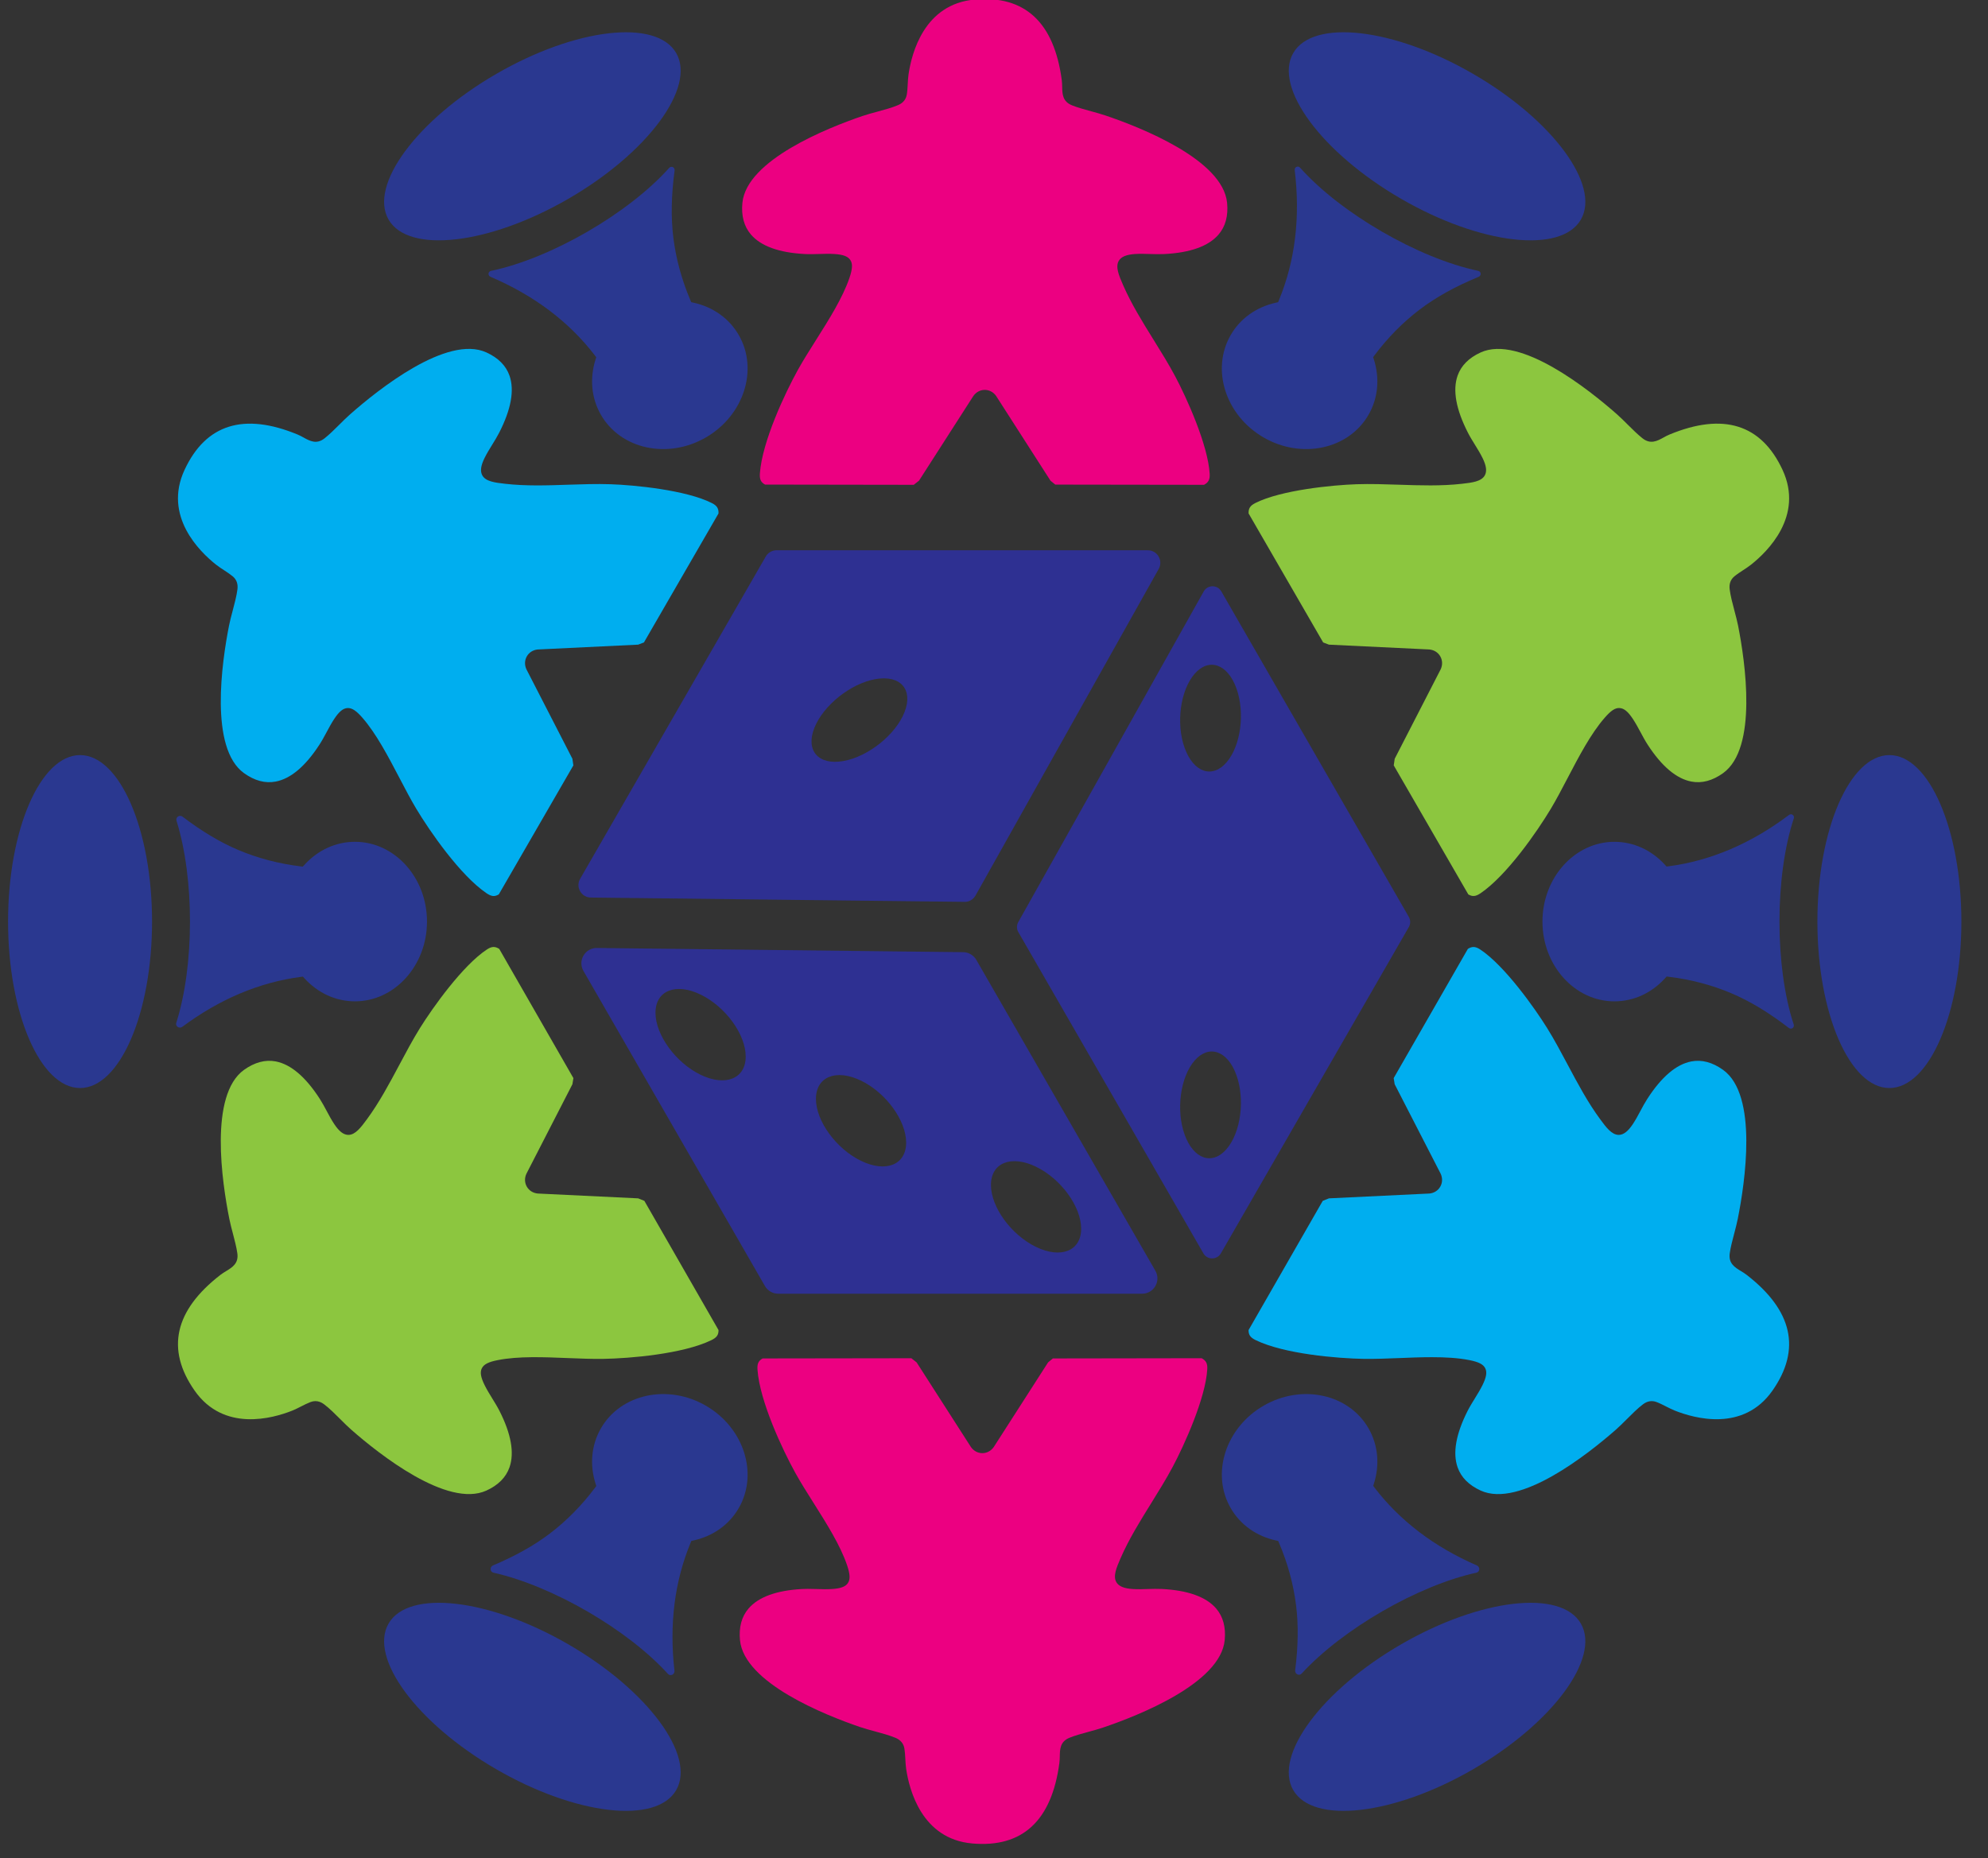
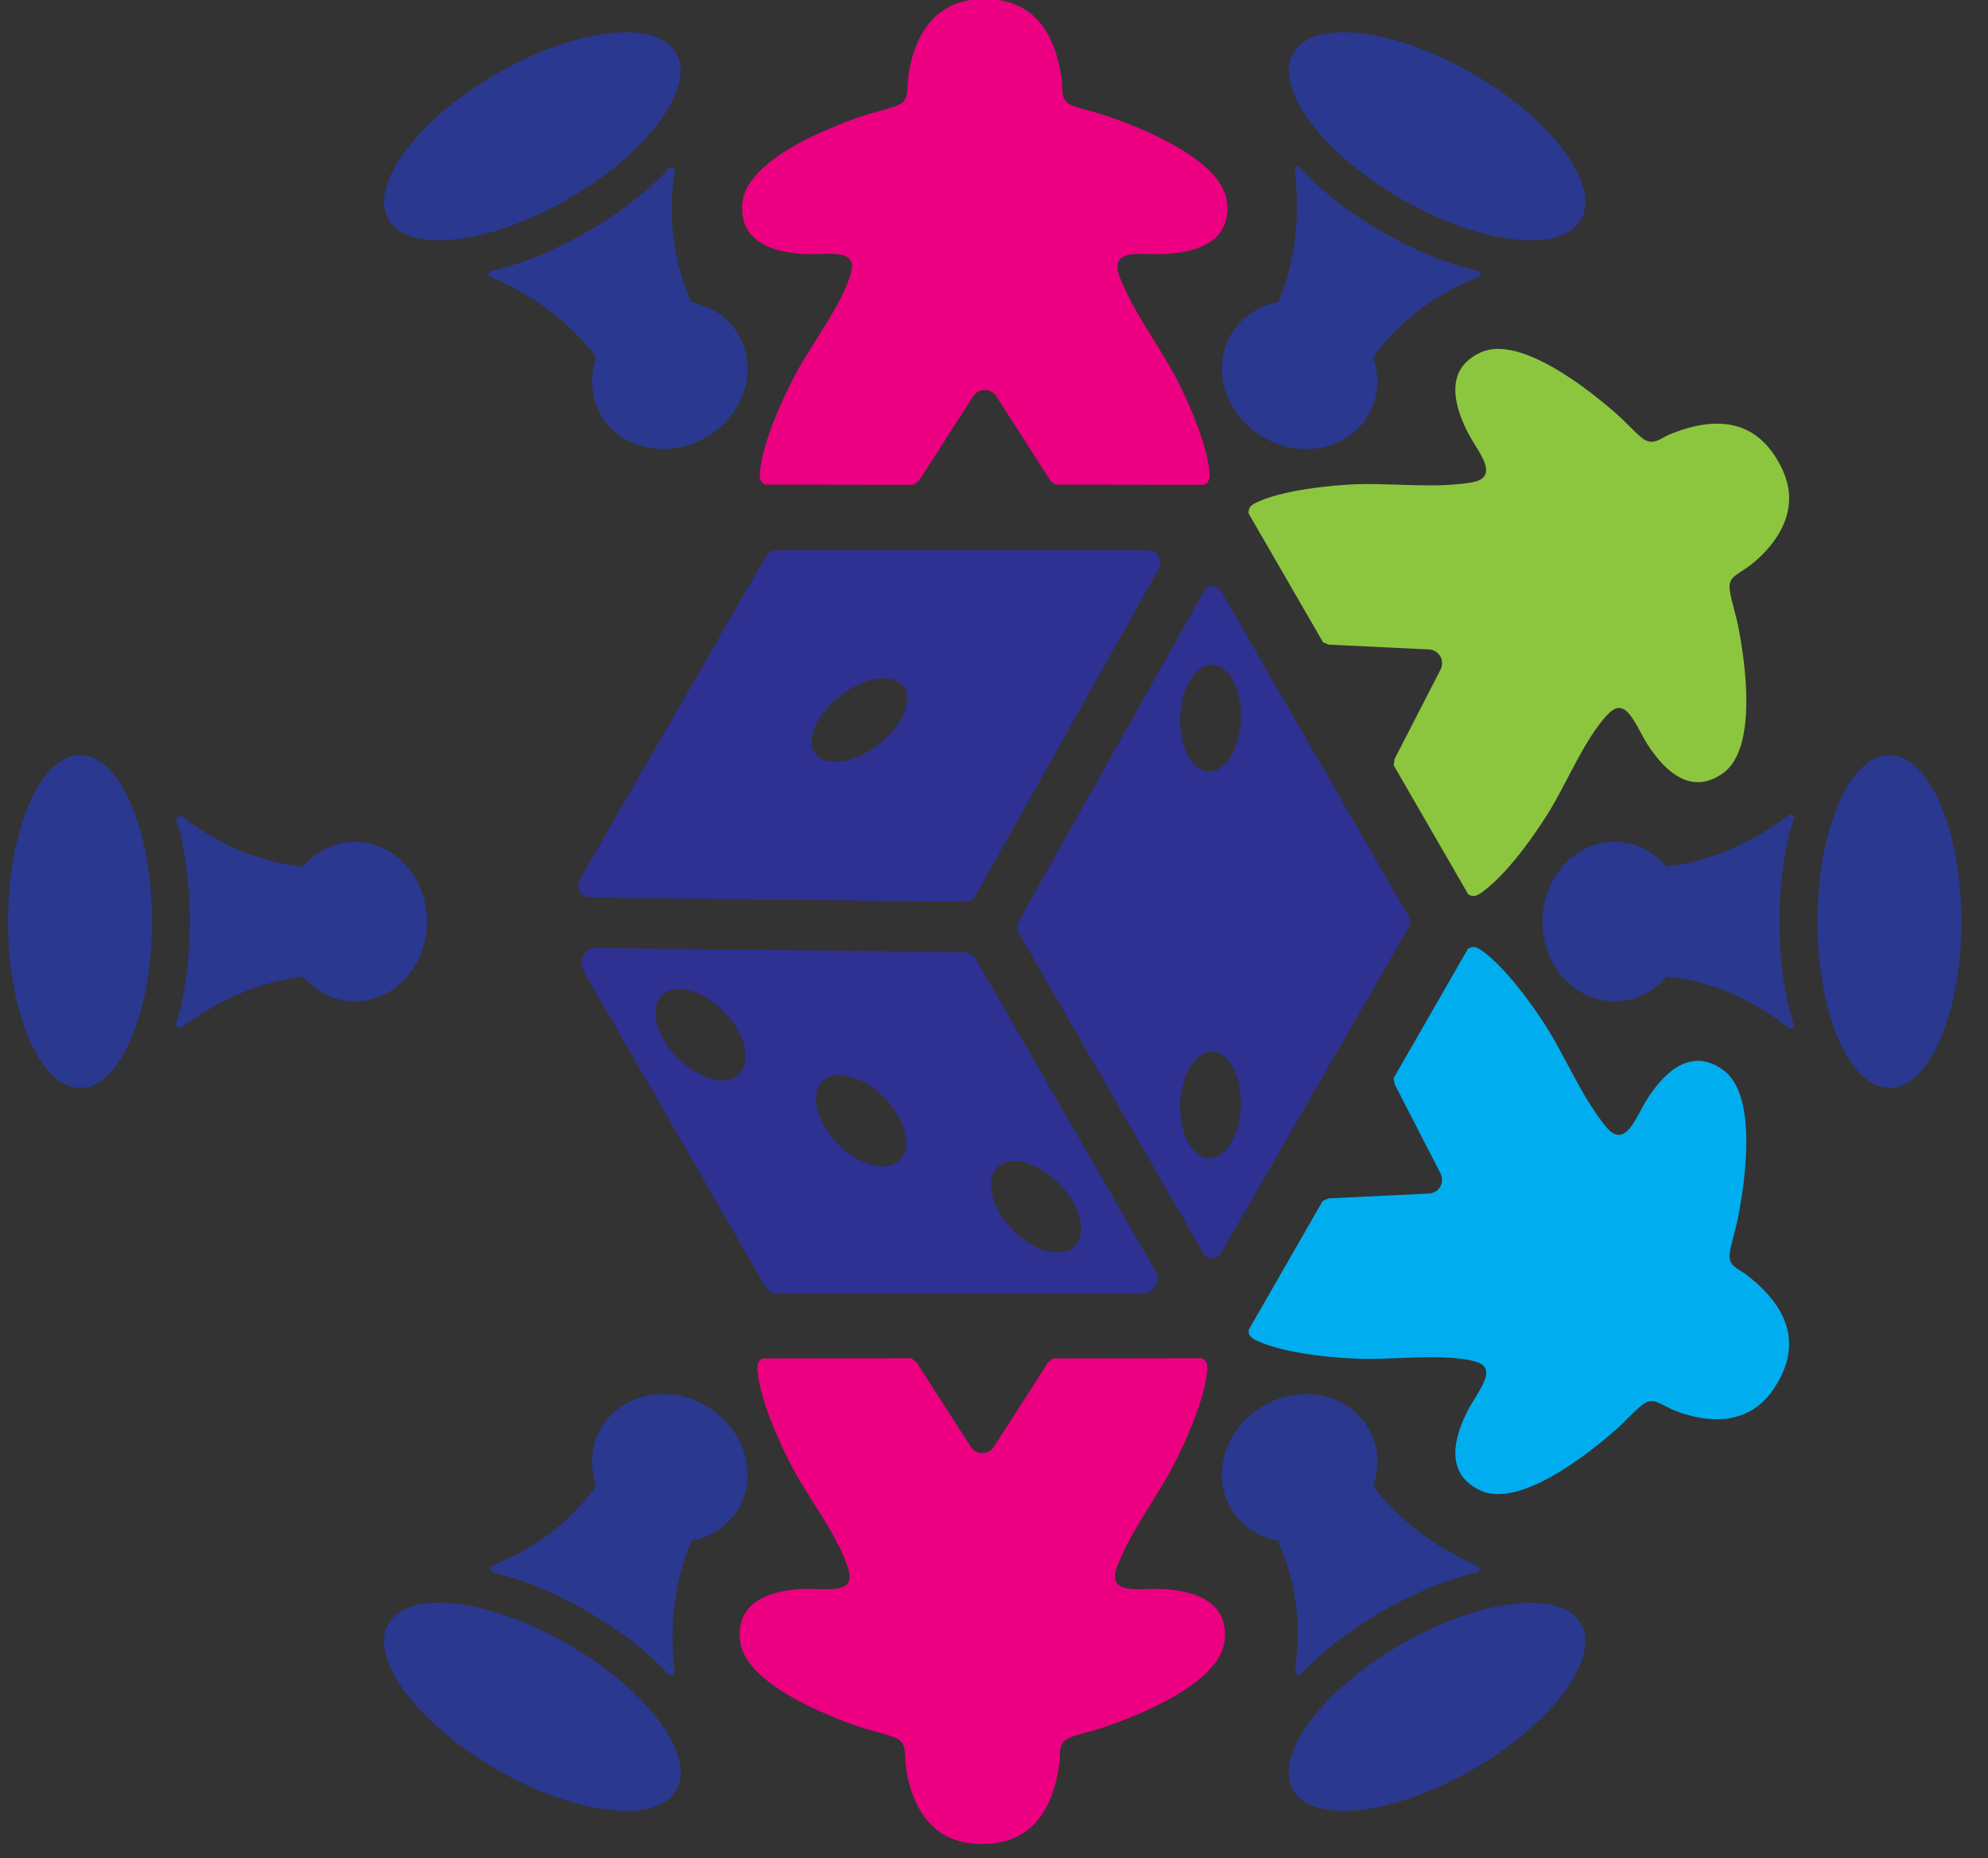
<svg xmlns="http://www.w3.org/2000/svg" xmlns:ns1="http://www.serif.com/" width="100%" height="100%" viewBox="0 0 123 115" version="1.1" xml:space="preserve" style="fill-rule:evenodd;clip-rule:evenodd;stroke-linejoin:round;stroke-miterlimit:2;">
  <rect x="0" y="0" width="123" height="115" fill="#333333" stroke="none" />
  <g transform="matrix(1,0,0,1,-42.768,-142.922)">
    <g id="favicon" transform="matrix(0.155,0,0,0.188,42.768,142.922)">
      <rect x="0" y="0" width="792" height="612" style="fill:none;" />
      <clipPath id="_clip1">
        <rect x="0" y="0" width="792" height="612" />
      </clipPath>
      <g clip-path="url(#_clip1)">
        <g id="Layer-1" ns1:id="Layer 1" transform="matrix(6.439,0,0,5.322,5.68434e-14,0)">
          <g transform="matrix(1,0,0,1,121.836,54.876)">
            <path d="M0,2.124C0,1.396 -0.033,0.686 -0.096,0C-0.033,0.686 0,1.396 0,2.124" style="fill:rgb(42,56,144);fill-rule:nonzero;" />
          </g>
          <g transform="matrix(1,0,0,1,121.032,52.897)">
            <path d="M0,-1.791C0.169,-1.23 0.315,-0.631 0.434,0C0.315,-0.631 0.169,-1.23 0,-1.791" style="fill:rgb(42,56,144);fill-rule:nonzero;" />
          </g>
          <g transform="matrix(1,0,0,1,121.74,56.999)">
            <path d="M0,2.125C0.063,1.439 0.096,0.728 0.096,0.001L0.096,0C0.096,0.728 0.063,1.439 0,2.125" style="fill:white;fill-rule:nonzero;" />
          </g>
          <g transform="matrix(1,0,0,1,121.466,62.894)">
            <path d="M0,-1.791C-0.119,-1.16 -0.265,-0.561 -0.434,0C-0.265,-0.561 -0.119,-1.16 0,-1.791" style="fill:white;fill-rule:nonzero;" />
          </g>
          <g transform="matrix(-1,0,0,1,4.963,67.296)">
            <path d="M0,-20.593C2.461,-20.593 4.463,-15.974 4.463,-10.296C4.463,-4.619 2.461,0 0,0C-2.461,0 -4.463,-4.619 -4.463,-10.296C-4.463,-15.974 -2.461,-20.593 0,-20.593" style="fill:rgb(42,56,144);fill-rule:nonzero;" />
          </g>
          <g transform="matrix(-1,0,0,1,117.128,67.296)">
            <path d="M0,-20.593C2.461,-20.593 4.463,-15.974 4.463,-10.296C4.463,-4.619 2.461,0 0,0C-2.461,0 -4.463,-4.619 -4.463,-10.296C-4.463,-15.974 -2.461,-20.593 0,-20.593" style="fill:rgb(42,56,144);fill-rule:nonzero;" />
          </g>
          <g transform="matrix(1,0,0,1,18.776,53.616)">
            <path d="M0,6.788L0.086,6.883C0.928,7.808 2.045,8.317 3.231,8.317C5.692,8.317 7.694,6.104 7.694,3.384C7.694,0.663 5.692,-1.55 3.231,-1.55C2.042,-1.55 0.923,-1.038 0.08,-0.108L-0.005,-0.014L-0.131,-0.029C-1.493,-0.194 -2.795,-0.535 -4,-1.043C-5.122,-1.516 -6.26,-2.193 -7.457,-3.103C-7.641,-3.243 -7.903,-3.074 -7.834,-2.854C-6.716,0.72 -6.72,6.105 -7.848,9.645C-7.918,9.863 -7.66,10.031 -7.476,9.894C-5.158,8.177 -2.689,7.139 -0.127,6.805L0,6.788Z" style="fill:rgb(42,56,144);fill-rule:nonzero;" />
          </g>
          <g transform="matrix(1,0,0,1,111.202,63.37)">
            <path d="M0,-12.752C0.061,-12.938 -0.144,-13.081 -0.3,-12.963C-2.65,-11.197 -5.157,-10.13 -7.761,-9.79L-7.887,-9.774L-7.973,-9.868C-8.816,-10.793 -9.933,-11.303 -11.119,-11.303C-13.579,-11.303 -15.581,-9.09 -15.581,-6.37C-15.581,-3.649 -13.579,-1.436 -11.119,-1.436C-9.929,-1.436 -8.81,-1.948 -7.968,-2.878L-7.882,-2.972L-7.757,-2.956C-6.395,-2.792 -5.093,-2.451 -3.887,-1.943C-2.728,-1.454 -1.553,-0.748 -0.311,0.208C-0.155,0.329 0.056,0.183 -0.006,-0.004C-1.185,-3.595 -1.183,-9.165 0,-12.752" style="fill:rgb(42,56,144);fill-rule:nonzero;" />
          </g>
          <g transform="matrix(1,0,0,1,31.585,61.058)">
-             <path d="M0,29.697C0.312,28.806 0.104,27.632 -0.62,26.209C-0.751,25.951 -0.911,25.692 -1.066,25.442C-1.232,25.172 -1.405,24.893 -1.544,24.611C-1.784,24.126 -1.835,23.816 -1.716,23.574C-1.594,23.327 -1.307,23.179 -0.725,23.066C0.551,22.815 2.126,22.879 3.647,22.941C4.415,22.972 5.139,22.999 5.799,22.99C7.461,22.963 10.745,22.687 12.51,21.834C12.846,21.671 12.962,21.51 12.958,21.207L8.36,13.216L7.975,13.061L1.758,12.763C1.462,12.737 1.215,12.582 1.075,12.34C0.935,12.097 0.925,11.806 1.047,11.542L3.9,6.003L3.962,5.625L-0.636,-2.368C-0.898,-2.536 -1.107,-2.525 -1.399,-2.333C-2.903,-1.346 -4.771,1.279 -5.55,2.528C-6.004,3.258 -6.426,4.049 -6.834,4.814C-7.445,5.957 -8.076,7.138 -8.84,8.172C-9.207,8.667 -9.554,9.135 -9.987,9.135L-10.002,9.135C-10.291,9.128 -10.564,8.918 -10.861,8.472C-11.034,8.214 -11.188,7.928 -11.336,7.651C-11.47,7.401 -11.609,7.142 -11.76,6.908C-12.639,5.549 -13.557,4.77 -14.49,4.592C-15.135,4.469 -15.798,4.644 -16.456,5.113C-18.635,6.67 -17.819,12.083 -17.367,14.338C-17.31,14.622 -17.228,14.932 -17.149,15.231C-17.041,15.642 -16.928,16.067 -16.873,16.451C-16.78,17.083 -17.181,17.326 -17.568,17.561C-17.682,17.631 -17.8,17.702 -17.907,17.784C-20.769,19.988 -21.311,22.4 -19.519,24.954C-17.713,27.526 -14.681,26.675 -13.461,26.188C-13.287,26.118 -13.103,26.025 -12.926,25.935C-12.729,25.835 -12.525,25.732 -12.331,25.658C-12.23,25.621 -12.13,25.602 -12.032,25.602C-11.846,25.602 -11.664,25.669 -11.488,25.802C-11.163,26.048 -10.819,26.39 -10.487,26.721C-10.257,26.951 -10.019,27.188 -9.796,27.382C-8.088,28.877 -3.851,32.233 -1.432,31.135C-0.699,30.802 -0.218,30.318 0,29.697" style="fill:rgb(140,198,63);fill-rule:nonzero;" />
-           </g>
+             </g>
          <g transform="matrix(1,0,0,1,108.267,72.978)">
            <path d="M0,5.864C-0.107,5.782 -0.225,5.71 -0.339,5.641C-0.726,5.406 -1.127,5.163 -1.035,4.531C-0.979,4.147 -0.867,3.723 -0.758,3.313C-0.679,3.012 -0.597,2.702 -0.54,2.418C-0.088,0.163 0.729,-5.25 -1.451,-6.807C-2.109,-7.277 -2.772,-7.452 -3.417,-7.328C-4.35,-7.151 -5.268,-6.371 -6.146,-5.012C-6.297,-4.779 -6.437,-4.52 -6.571,-4.269C-6.719,-3.992 -6.873,-3.707 -7.045,-3.448C-7.342,-3.003 -7.616,-2.792 -7.905,-2.785L-7.919,-2.785C-8.353,-2.785 -8.7,-3.253 -9.066,-3.749C-9.831,-4.782 -10.462,-5.964 -11.072,-7.107C-11.48,-7.871 -11.902,-8.662 -12.357,-9.392C-13.135,-10.642 -15.004,-13.266 -16.508,-14.254C-16.799,-14.445 -17.009,-14.454 -17.271,-14.288L-21.869,-6.296L-21.808,-5.918L-18.957,-0.384C-18.832,-0.115 -18.842,0.177 -18.982,0.419C-19.122,0.662 -19.369,0.816 -19.66,0.843L-25.882,1.141L-26.267,1.296L-30.865,9.287C-30.869,9.59 -30.752,9.751 -30.417,9.913C-28.652,10.767 -25.368,11.042 -23.706,11.07C-23.043,11.079 -22.321,11.051 -21.554,11.021C-20.871,10.993 -20.177,10.965 -19.505,10.965C-18.679,10.965 -17.885,11.007 -17.182,11.145C-16.6,11.259 -16.313,11.406 -16.191,11.654C-16.072,11.895 -16.123,12.205 -16.362,12.69C-16.502,12.973 -16.675,13.253 -16.842,13.523C-16.997,13.773 -17.156,14.031 -17.287,14.288C-18.01,15.712 -18.219,16.885 -17.907,17.777C-17.689,18.398 -17.208,18.882 -16.475,19.215C-14.057,20.318 -9.819,16.956 -8.11,15.462C-7.888,15.268 -7.65,15.031 -7.419,14.801C-7.087,14.47 -6.744,14.128 -6.418,13.882C-6.149,13.678 -5.867,13.631 -5.577,13.738C-5.381,13.811 -5.178,13.915 -4.98,14.015C-4.803,14.105 -4.62,14.197 -4.445,14.267C-3.226,14.754 -0.194,15.606 1.612,13.033C3.404,10.48 2.862,8.067 0,5.864" style="fill:rgb(0,174,239);fill-rule:nonzero;" />
          </g>
          <g transform="matrix(1,0,0,1,90.358,52.923)">
            <path d="M0,-29.683C-0.312,-28.787 -0.097,-27.601 0.642,-26.161C0.768,-25.913 0.923,-25.663 1.073,-25.422C1.238,-25.155 1.409,-24.879 1.547,-24.6C1.784,-24.121 1.83,-23.779 1.691,-23.525C1.48,-23.138 0.895,-23.071 0.275,-23.001C-1.002,-22.855 -2.343,-22.899 -3.637,-22.943C-4.504,-22.971 -5.4,-23.002 -6.257,-22.973C-7.729,-22.924 -10.936,-22.617 -12.542,-21.808C-12.854,-21.651 -12.968,-21.475 -12.954,-21.165L-8.332,-13.187L-7.974,-13.051L-1.755,-12.753C-1.46,-12.726 -1.213,-12.572 -1.073,-12.33C-0.933,-12.087 -0.922,-11.796 -1.044,-11.531L-3.897,-5.993L-3.956,-5.582L0.665,2.396C0.926,2.549 1.124,2.529 1.432,2.32C3.053,1.219 4.934,-1.487 5.79,-2.913C6.129,-3.48 6.466,-4.121 6.822,-4.8C7.529,-6.149 8.261,-7.545 9.117,-8.525C9.506,-8.972 9.778,-9.154 10.052,-9.129C10.321,-9.112 10.564,-8.912 10.864,-8.462C11.039,-8.2 11.194,-7.911 11.345,-7.632C11.484,-7.372 11.628,-7.105 11.786,-6.863C12.657,-5.524 13.569,-4.757 14.497,-4.582C15.144,-4.458 15.803,-4.635 16.458,-5.102C18.62,-6.648 17.831,-11.996 17.391,-14.224C17.333,-14.512 17.247,-14.837 17.164,-15.151C17.043,-15.604 16.918,-16.074 16.868,-16.478C16.826,-16.813 16.926,-17.082 17.165,-17.279C17.326,-17.412 17.518,-17.537 17.704,-17.658C17.87,-17.766 18.042,-17.878 18.189,-17.994C19.22,-18.807 21.474,-21.006 20.148,-23.857C18.833,-26.686 16.471,-27.424 13.134,-26.045C13.008,-25.994 12.887,-25.928 12.77,-25.863C12.374,-25.646 11.961,-25.422 11.461,-25.816C11.158,-26.057 10.846,-26.366 10.545,-26.664C10.325,-26.883 10.097,-27.109 9.879,-27.301C8.152,-28.82 3.874,-32.232 1.434,-31.125C0.699,-30.791 0.217,-30.306 0,-29.683" style="fill:rgb(140,198,63);fill-rule:nonzero;" />
          </g>
          <g transform="matrix(1,0,0,1,13.399,41.232)">
-             <path d="M0,-6.303C0.147,-6.187 0.319,-6.075 0.485,-5.967C0.671,-5.846 0.862,-5.721 1.024,-5.588C1.263,-5.391 1.362,-5.122 1.321,-4.787C1.27,-4.383 1.146,-3.913 1.025,-3.46C0.941,-3.146 0.855,-2.821 0.798,-2.532C0.358,-0.305 -0.431,5.043 1.73,6.589C2.384,7.056 3.043,7.233 3.691,7.109C4.619,6.934 5.531,6.167 6.402,4.828C6.56,4.586 6.705,4.318 6.845,4.058C6.995,3.779 7.15,3.49 7.324,3.229C7.625,2.779 7.867,2.579 8.136,2.562C8.149,2.561 8.161,2.561 8.174,2.561C8.437,2.561 8.7,2.739 9.072,3.166C9.927,4.146 10.659,5.542 11.367,6.891C11.723,7.57 12.059,8.211 12.399,8.778C13.255,10.204 15.136,12.91 16.756,14.011C17.065,14.22 17.262,14.242 17.523,14.087L22.145,6.109L22.086,5.698L19.235,0.165C19.111,-0.105 19.122,-0.396 19.262,-0.639C19.402,-0.881 19.648,-1.035 19.938,-1.061L26.162,-1.36L26.52,-1.496L31.143,-9.474C31.157,-9.784 31.043,-9.96 30.731,-10.117C29.124,-10.926 25.917,-11.233 24.445,-11.282C23.588,-11.311 22.691,-11.281 21.826,-11.252C20.531,-11.207 19.191,-11.163 17.913,-11.31C17.294,-11.38 16.708,-11.447 16.498,-11.834C16.359,-12.088 16.405,-12.429 16.642,-12.909C16.78,-13.188 16.951,-13.464 17.116,-13.731C17.266,-13.972 17.42,-14.222 17.547,-14.47C18.285,-15.91 18.501,-17.095 18.188,-17.992C17.972,-18.615 17.489,-19.1 16.754,-19.434C14.314,-20.545 10.036,-17.129 8.31,-15.61C8.091,-15.418 7.863,-15.192 7.643,-14.973C7.342,-14.675 7.031,-14.366 6.727,-14.125C6.228,-13.729 5.815,-13.953 5.419,-14.172C5.301,-14.237 5.18,-14.303 5.055,-14.354C1.716,-15.732 -0.644,-14.995 -1.96,-12.166C-3.285,-9.315 -1.031,-7.116 0,-6.303" style="fill:rgb(0,174,239);fill-rule:nonzero;" />
-           </g>
+             </g>
          <g transform="matrix(1,0,0,1,49.884,13.972)">
            <path d="M0,1.74C0.29,1.757 0.594,1.747 0.889,1.738C1.205,1.728 1.532,1.718 1.845,1.739C2.386,1.774 2.68,1.885 2.829,2.109C2.982,2.338 2.966,2.66 2.774,3.221C2.353,4.452 1.51,5.783 0.695,7.071C0.285,7.719 -0.102,8.33 -0.423,8.908C-1.23,10.362 -2.633,13.344 -2.776,15.299C-2.803,15.671 -2.722,15.852 -2.458,16L6.761,16.014L7.088,15.757L10.455,10.523C10.626,10.28 10.883,10.143 11.163,10.143C11.443,10.143 11.7,10.28 11.868,10.518L15.238,15.759L15.535,16.001L24.755,16.014C25.031,15.872 25.127,15.685 25.107,15.337C25.004,13.543 23.666,10.611 22.973,9.311C22.568,8.553 22.095,7.793 21.637,7.057C20.952,5.957 20.243,4.819 19.73,3.639C19.482,3.068 19.247,2.528 19.477,2.152C19.627,1.905 19.946,1.774 20.48,1.739C20.79,1.718 21.113,1.73 21.426,1.739C21.71,1.747 22.005,1.756 22.284,1.742C23.901,1.661 25.035,1.256 25.655,0.537C26.086,0.038 26.265,-0.622 26.187,-1.426C25.928,-4.092 20.832,-6.092 18.653,-6.827C18.379,-6.92 18.071,-7.004 17.773,-7.085C17.362,-7.197 16.937,-7.312 16.576,-7.456C15.982,-7.692 15.972,-8.16 15.962,-8.613C15.959,-8.746 15.957,-8.885 15.938,-9.018C15.461,-12.599 13.641,-14.274 10.536,-13.999C7.404,-13.722 6.627,-10.67 6.438,-9.37C6.411,-9.184 6.4,-8.978 6.389,-8.78C6.377,-8.559 6.365,-8.331 6.331,-8.126C6.28,-7.821 6.096,-7.6 5.785,-7.468C5.411,-7.311 4.944,-7.184 4.492,-7.062C4.177,-6.977 3.852,-6.889 3.572,-6.794C1.423,-6.061 -3.604,-4.073 -3.861,-1.426C-3.939,-0.625 -3.761,0.034 -3.332,0.533C-2.716,1.249 -1.595,1.655 0,1.74" style="fill:rgb(236,0,129);fill-rule:nonzero;" />
          </g>
          <g transform="matrix(1,0,0,1,72.019,100.022)">
            <path d="M0,-1.743C-0.276,-1.756 -0.571,-1.748 -0.856,-1.74C-1.17,-1.729 -1.494,-1.72 -1.804,-1.74C-2.337,-1.774 -2.656,-1.906 -2.807,-2.153C-3.037,-2.529 -2.802,-3.069 -2.554,-3.64C-2.041,-4.819 -1.333,-5.956 -0.649,-7.055C-0.19,-7.792 0.284,-8.553 0.688,-9.312C1.382,-10.611 2.721,-13.542 2.823,-15.337C2.843,-15.686 2.748,-15.872 2.472,-16.015L-6.749,-16.001L-7.045,-15.759L-10.413,-10.523C-10.583,-10.281 -10.841,-10.144 -11.121,-10.144C-11.401,-10.144 -11.658,-10.281 -11.826,-10.518L-15.196,-15.758L-15.523,-16.014L-24.742,-16.001C-25.006,-15.852 -25.087,-15.671 -25.06,-15.299C-24.917,-13.345 -23.514,-10.363 -22.707,-8.909C-22.386,-8.331 -21.999,-7.719 -21.589,-7.072C-20.774,-5.784 -19.931,-4.452 -19.51,-3.222C-19.318,-2.661 -19.302,-2.339 -19.455,-2.109C-19.604,-1.886 -19.898,-1.775 -20.438,-1.74C-20.754,-1.719 -21.082,-1.729 -21.399,-1.739C-21.578,-1.744 -21.76,-1.749 -21.94,-1.749C-22.056,-1.749 -22.171,-1.747 -22.284,-1.741C-23.879,-1.656 -25,-1.249 -25.615,-0.534C-26.044,-0.035 -26.223,0.625 -26.145,1.425C-25.888,4.07 -20.861,6.06 -18.712,6.793C-18.433,6.888 -18.108,6.976 -17.794,7.061C-17.341,7.183 -16.874,7.31 -16.499,7.467C-16.187,7.599 -16.004,7.82 -15.953,8.126C-15.919,8.331 -15.906,8.559 -15.895,8.779C-15.884,8.978 -15.873,9.183 -15.846,9.37C-15.657,10.669 -14.88,13.721 -11.748,13.998C-8.644,14.272 -6.822,12.599 -6.345,9.017C-6.327,8.883 -6.324,8.745 -6.321,8.612C-6.312,8.159 -6.301,7.691 -5.708,7.455C-5.348,7.312 -4.925,7.196 -4.516,7.086C-4.216,7.004 -3.906,6.92 -3.63,6.826C-1.452,6.091 3.644,4.091 3.903,1.425C3.981,0.622 3.802,-0.038 3.372,-0.537C2.751,-1.256 1.617,-1.662 0,-1.743" style="fill:rgb(236,0,129);fill-rule:nonzero;" />
          </g>
          <g transform="matrix(1,0,0,1,73.545,43.653)">
            <path d="M0,26.789C-0.631,25.384 -0.471,23.303 0.357,22.141C1.185,20.979 2.367,21.175 2.998,22.58C3.628,23.985 3.469,26.066 2.641,27.228C1.813,28.39 0.631,28.194 0,26.789M0.357,-1.779C1.185,-2.941 2.367,-2.745 2.998,-1.34C3.628,0.065 3.469,2.146 2.641,3.308C1.813,4.47 0.631,4.273 0,2.869C-0.631,1.464 -0.471,-0.617 0.357,-1.779M1.597,34.18L1.598,34.18C1.824,34.18 2.028,34.063 2.141,33.866L13.792,13.686C13.904,13.493 13.904,13.252 13.792,13.059L2.166,-7.077C2.052,-7.274 1.85,-7.391 1.623,-7.391L1.619,-7.391C1.391,-7.39 1.188,-7.27 1.076,-7.071L-10.42,13.378C-10.528,13.57 -10.527,13.808 -10.416,13.999L1.055,33.866C1.168,34.063 1.371,34.18 1.597,34.18" style="fill:rgb(46,48,146);fill-rule:nonzero;" />
          </g>
          <g transform="matrix(1,0,0,1,43.431,77.136)">
            <path d="M0,-15.622C1.544,-14.875 2.797,-13.159 2.797,-11.789C2.797,-10.419 1.544,-9.914 0,-10.661C-1.544,-11.409 -2.796,-13.125 -2.796,-14.495C-2.796,-15.864 -1.544,-16.369 0,-15.622M9.947,-10.297C11.492,-9.55 12.744,-7.834 12.744,-6.464C12.744,-5.094 11.492,-4.589 9.947,-5.337C8.403,-6.084 7.151,-7.8 7.151,-9.17C7.151,-10.539 8.403,-11.044 9.947,-10.297M20.796,-4.972C22.341,-4.225 23.593,-2.509 23.593,-1.139C23.593,0.231 22.341,0.736 20.796,-0.012C19.252,-0.759 18,-2.475 18,-3.845C18,-5.214 19.252,-5.719 20.796,-4.972M3.99,2.407C4.159,2.7 4.474,2.881 4.811,2.881L27.371,2.881C27.714,2.881 28.021,2.704 28.193,2.407C28.364,2.11 28.364,1.755 28.192,1.459L17.092,-17.769C16.925,-18.057 16.614,-18.239 16.281,-18.243L-6.429,-18.503L-6.44,-18.503C-6.781,-18.503 -7.086,-18.328 -7.258,-18.034C-7.433,-17.736 -7.434,-17.379 -7.261,-17.08L3.99,2.407Z" style="fill:rgb(46,48,146);fill-rule:nonzero;" />
          </g>
          <g transform="matrix(1,0,0,1,50.48,44.797)">
            <path d="M0,0.236C0.549,-1.163 2.247,-2.519 3.792,-2.793C5.337,-3.066 6.144,-2.154 5.595,-0.755C5.046,0.644 3.348,2 1.803,2.274C0.258,2.547 -0.549,1.635 0,0.236M9.313,10.983C9.588,10.999 9.859,10.836 9.997,10.588L21.351,-9.607C21.487,-9.85 21.485,-10.139 21.344,-10.379C21.204,-10.619 20.954,-10.762 20.675,-10.762L-2.338,-10.763C-2.614,-10.763 -2.872,-10.615 -3.009,-10.375L-14.515,9.555C-14.655,9.796 -14.655,10.084 -14.518,10.326C-14.38,10.568 -14.131,10.714 -13.853,10.717L9.313,10.983Z" style="fill:rgb(46,48,146);fill-rule:nonzero;" />
          </g>
          <g transform="matrix(-0.5,0.866,0.866,0.5,41.921,100.421)">
            <path d="M8.917,-15.445C11.378,-15.445 13.379,-10.826 13.379,-5.148C13.379,0.529 11.378,5.148 8.917,5.148C6.456,5.147 4.454,0.528 4.455,-5.149C4.455,-10.826 6.456,-15.445 8.917,-15.445" style="fill:rgb(42,56,144);fill-rule:nonzero;" />
          </g>
          <g transform="matrix(-0.5,0.866,0.866,0.5,98.004,3.283)">
            <path d="M8.917,-15.445C11.378,-15.445 13.379,-10.826 13.379,-5.148C13.379,0.529 11.378,5.148 8.917,5.148C6.456,5.148 4.454,0.528 4.455,-5.149C4.454,-10.826 6.456,-15.445 8.917,-15.445" style="fill:rgb(42,56,144);fill-rule:nonzero;" />
          </g>
          <g transform="matrix(1,0,0,1,42.859,93.978)">
            <path d="M0,1.33L0.125,1.303C1.347,1.036 2.347,0.323 2.94,-0.704C4.17,-2.835 3.255,-5.675 0.899,-7.035C-1.457,-8.395 -4.375,-7.768 -5.605,-5.637C-6.2,-4.607 -6.316,-3.382 -5.932,-2.187L-5.893,-2.067L-5.969,-1.965C-6.793,-0.868 -7.739,0.089 -8.782,0.879C-9.753,1.614 -10.908,2.26 -12.295,2.843C-12.508,2.932 -12.492,3.244 -12.267,3.294C-8.613,4.112 -3.952,6.808 -1.45,9.555C-1.296,9.725 -1.022,9.585 -1.048,9.357C-1.376,6.491 -1.041,3.835 -0.049,1.448L0,1.33Z" style="fill:rgb(42,56,144);fill-rule:nonzero;" />
          </g>
          <g transform="matrix(1,0,0,1,80.596,28.271)">
            <path d="M0,-17.899C-0.13,-18.045 -0.357,-17.939 -0.333,-17.745C0.022,-14.826 -0.308,-12.122 -1.315,-9.697L-1.364,-9.579L-1.489,-9.552C-2.712,-9.285 -3.711,-8.573 -4.304,-7.545C-5.535,-5.414 -4.619,-2.574 -2.263,-1.214C0.092,0.146 3.01,-0.481 4.24,-2.612C4.835,-3.642 4.951,-4.867 4.568,-6.062L4.529,-6.182L4.605,-6.284C5.428,-7.381 6.374,-8.338 7.417,-9.128C8.42,-9.888 9.62,-10.552 11.068,-11.149C11.25,-11.224 11.23,-11.48 11.038,-11.52C7.337,-12.295 2.514,-15.081 0,-17.899" style="fill:rgb(42,56,144);fill-rule:nonzero;" />
          </g>
          <g transform="matrix(0.5,0.866,0.866,-0.5,80.169,100.421)">
            <path d="M8.917,-5.148C11.378,-5.148 13.379,-0.529 13.379,5.148C13.38,10.825 11.378,15.445 8.917,15.445C6.456,15.445 4.455,10.826 4.455,5.149C4.455,-0.529 6.456,-5.148 8.917,-5.148" style="fill:rgb(42,56,144);fill-rule:nonzero;" />
          </g>
          <g transform="matrix(0.5,0.866,0.866,-0.5,24.087,3.283)">
            <path d="M8.917,-5.148C11.378,-5.148 13.379,-0.529 13.379,5.148C13.38,10.825 11.378,15.444 8.917,15.445C6.456,15.445 4.455,10.826 4.455,5.149C4.455,-0.529 6.456,-5.148 8.917,-5.148" style="fill:rgb(42,56,144);fill-rule:nonzero;" />
          </g>
          <g transform="matrix(1,0,0,1,85.128,97.359)">
            <path d="M0,-5.455L0.039,-5.577C0.419,-6.769 0.302,-7.991 -0.291,-9.018C-1.522,-11.149 -4.439,-11.776 -6.795,-10.416C-9.151,-9.056 -10.067,-6.216 -8.836,-4.085C-8.242,-3.055 -7.239,-2.341 -6.012,-2.076L-5.888,-2.049L-5.839,-1.933C-5.3,-0.671 -4.944,0.627 -4.782,1.925C-4.63,3.133 -4.648,4.457 -4.837,5.949C-4.866,6.178 -4.589,6.321 -4.433,6.151C-1.897,3.395 2.768,0.707 6.398,-0.087C6.622,-0.136 6.638,-0.443 6.428,-0.534C3.782,-1.683 1.649,-3.301 0.078,-5.353L0,-5.455Z" style="fill:rgb(42,56,144);fill-rule:nonzero;" />
          </g>
          <g transform="matrix(1,0,0,1,30.44,21.901)">
            <path d="M0,-5.147C-0.191,-5.107 -0.213,-4.858 -0.033,-4.781C2.672,-3.629 4.849,-1.992 6.445,0.093L6.523,0.195L6.484,0.316C6.104,1.508 6.221,2.73 6.814,3.758C8.045,5.889 10.962,6.516 13.318,5.156C15.674,3.795 16.589,0.955 15.359,-1.176C14.764,-2.206 13.762,-2.919 12.535,-3.184L12.411,-3.211L12.362,-3.327C11.823,-4.589 11.467,-5.887 11.304,-7.185C11.148,-8.433 11.172,-9.804 11.38,-11.358C11.406,-11.553 11.175,-11.663 11.043,-11.516C8.522,-8.699 3.698,-5.916 0,-5.147" style="fill:rgb(42,56,144);fill-rule:nonzero;" />
          </g>
        </g>
      </g>
    </g>
  </g>
</svg>